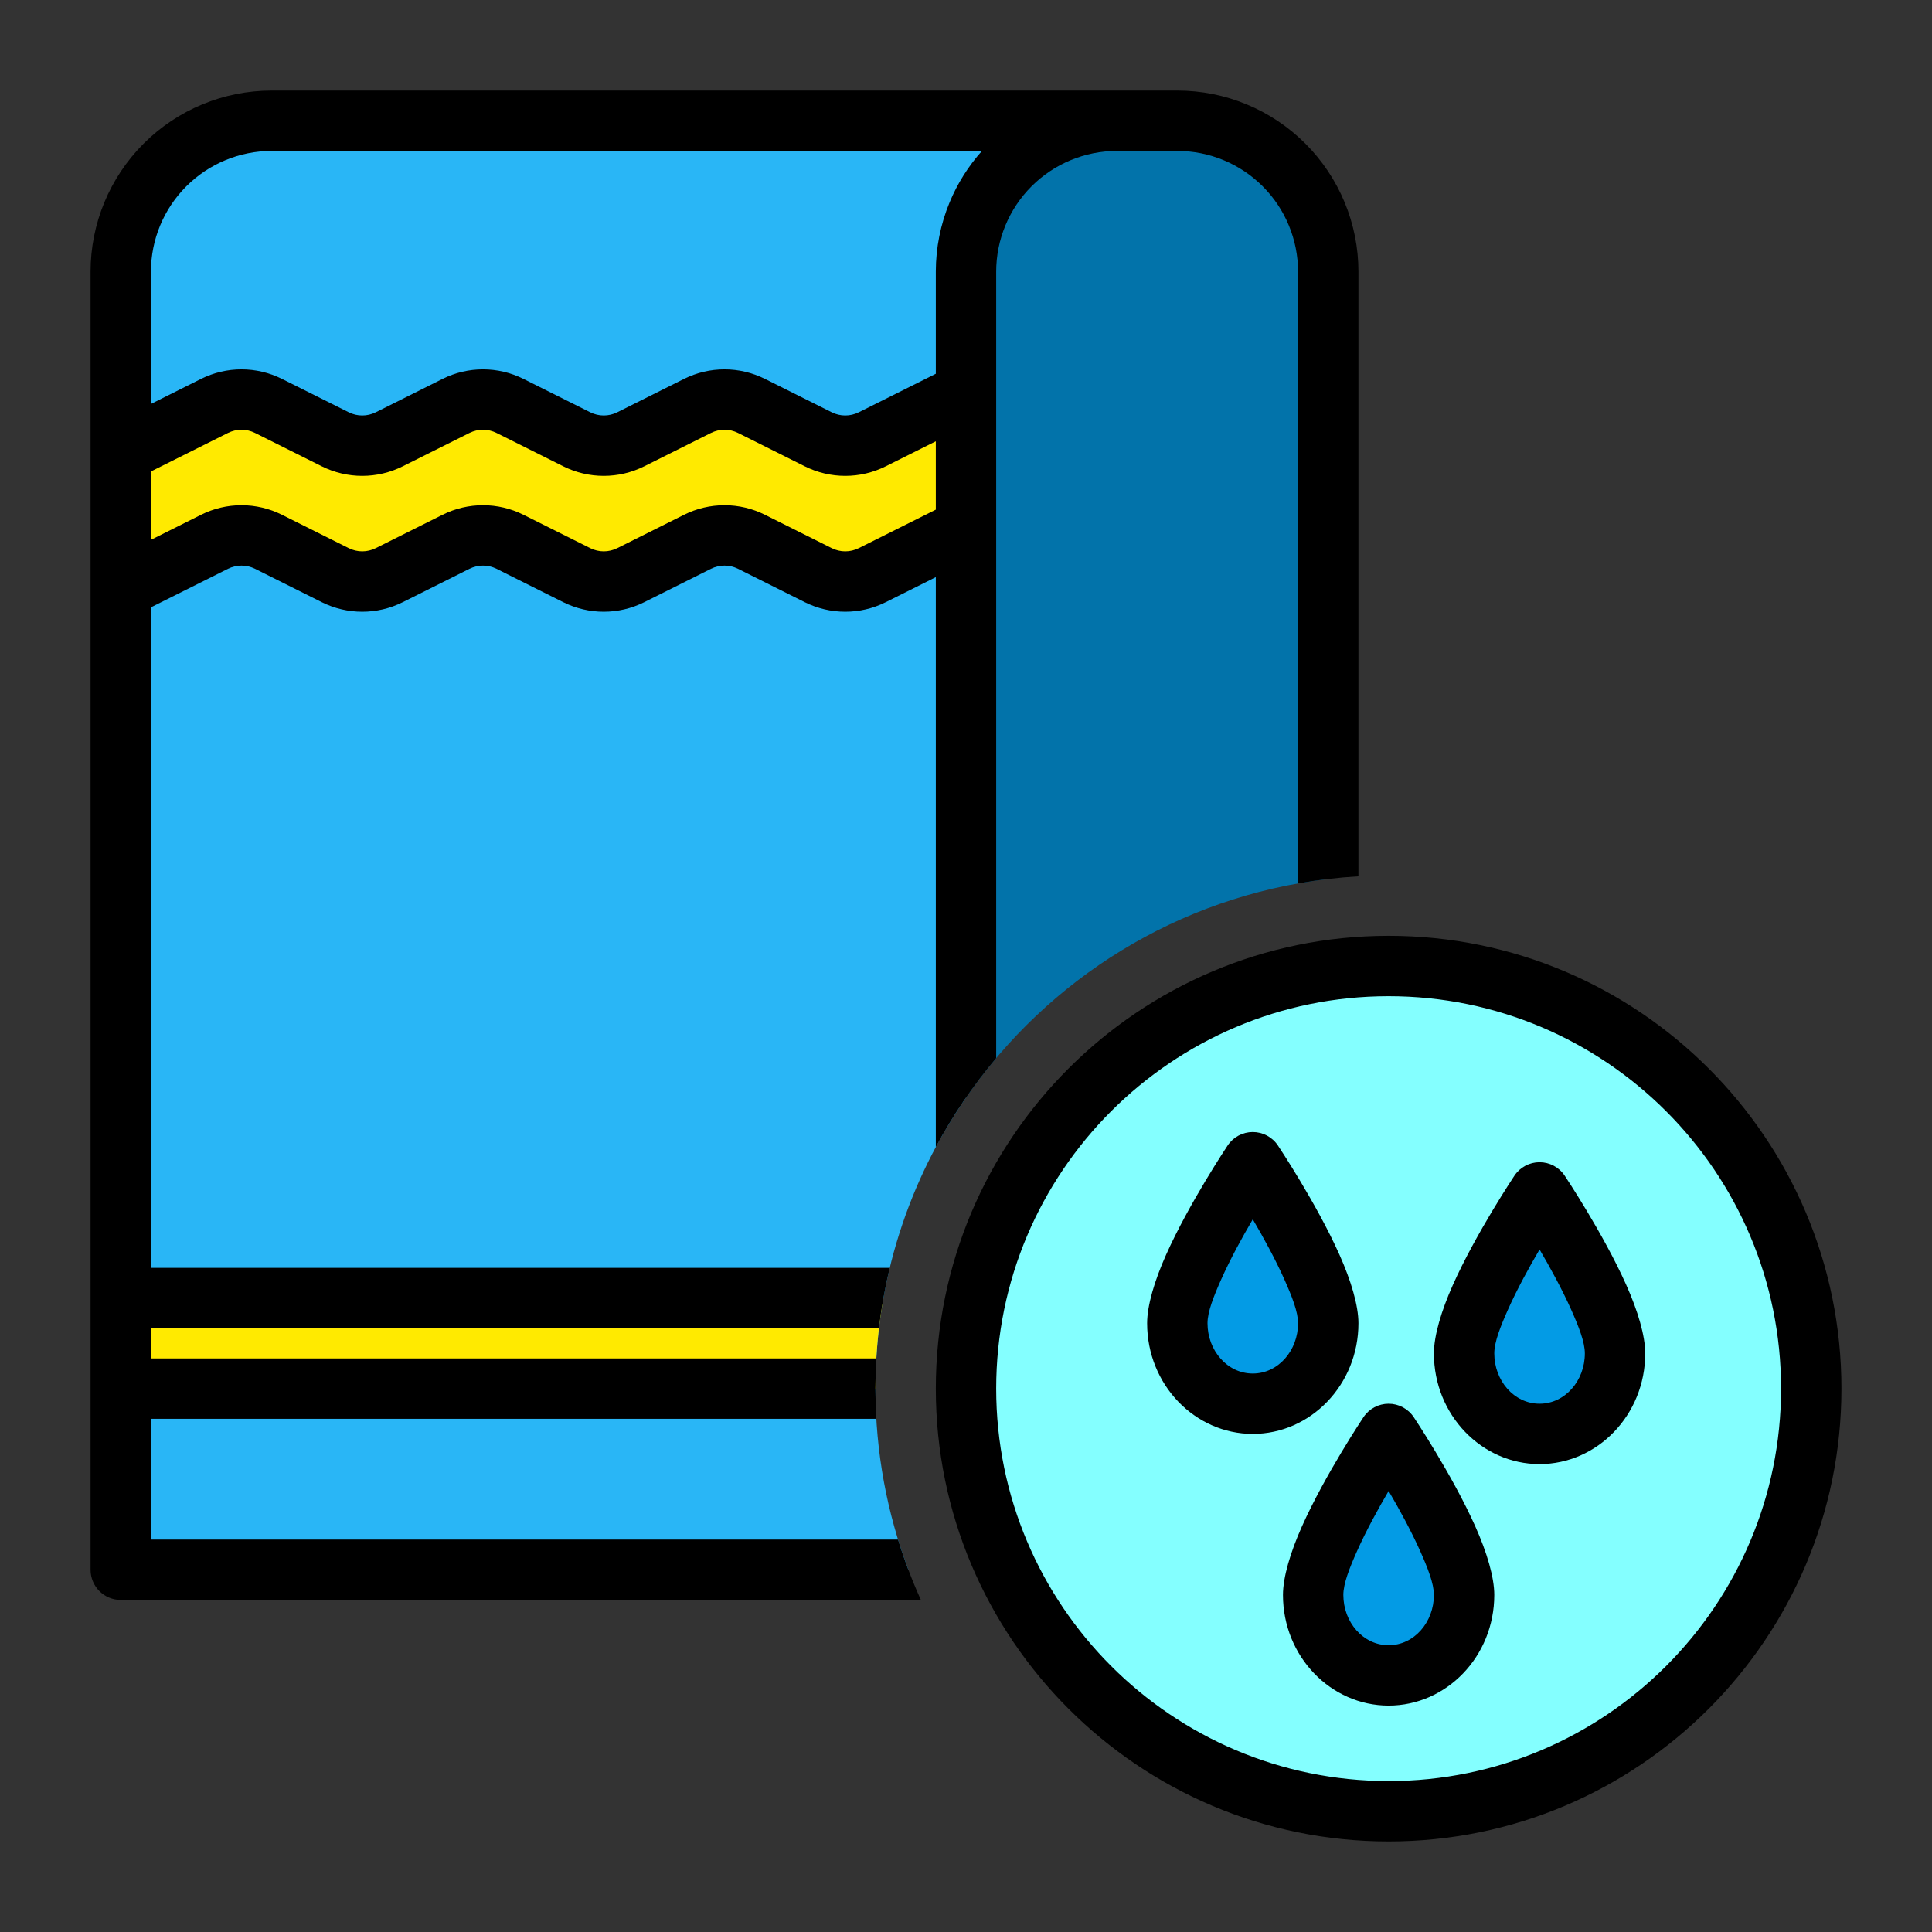
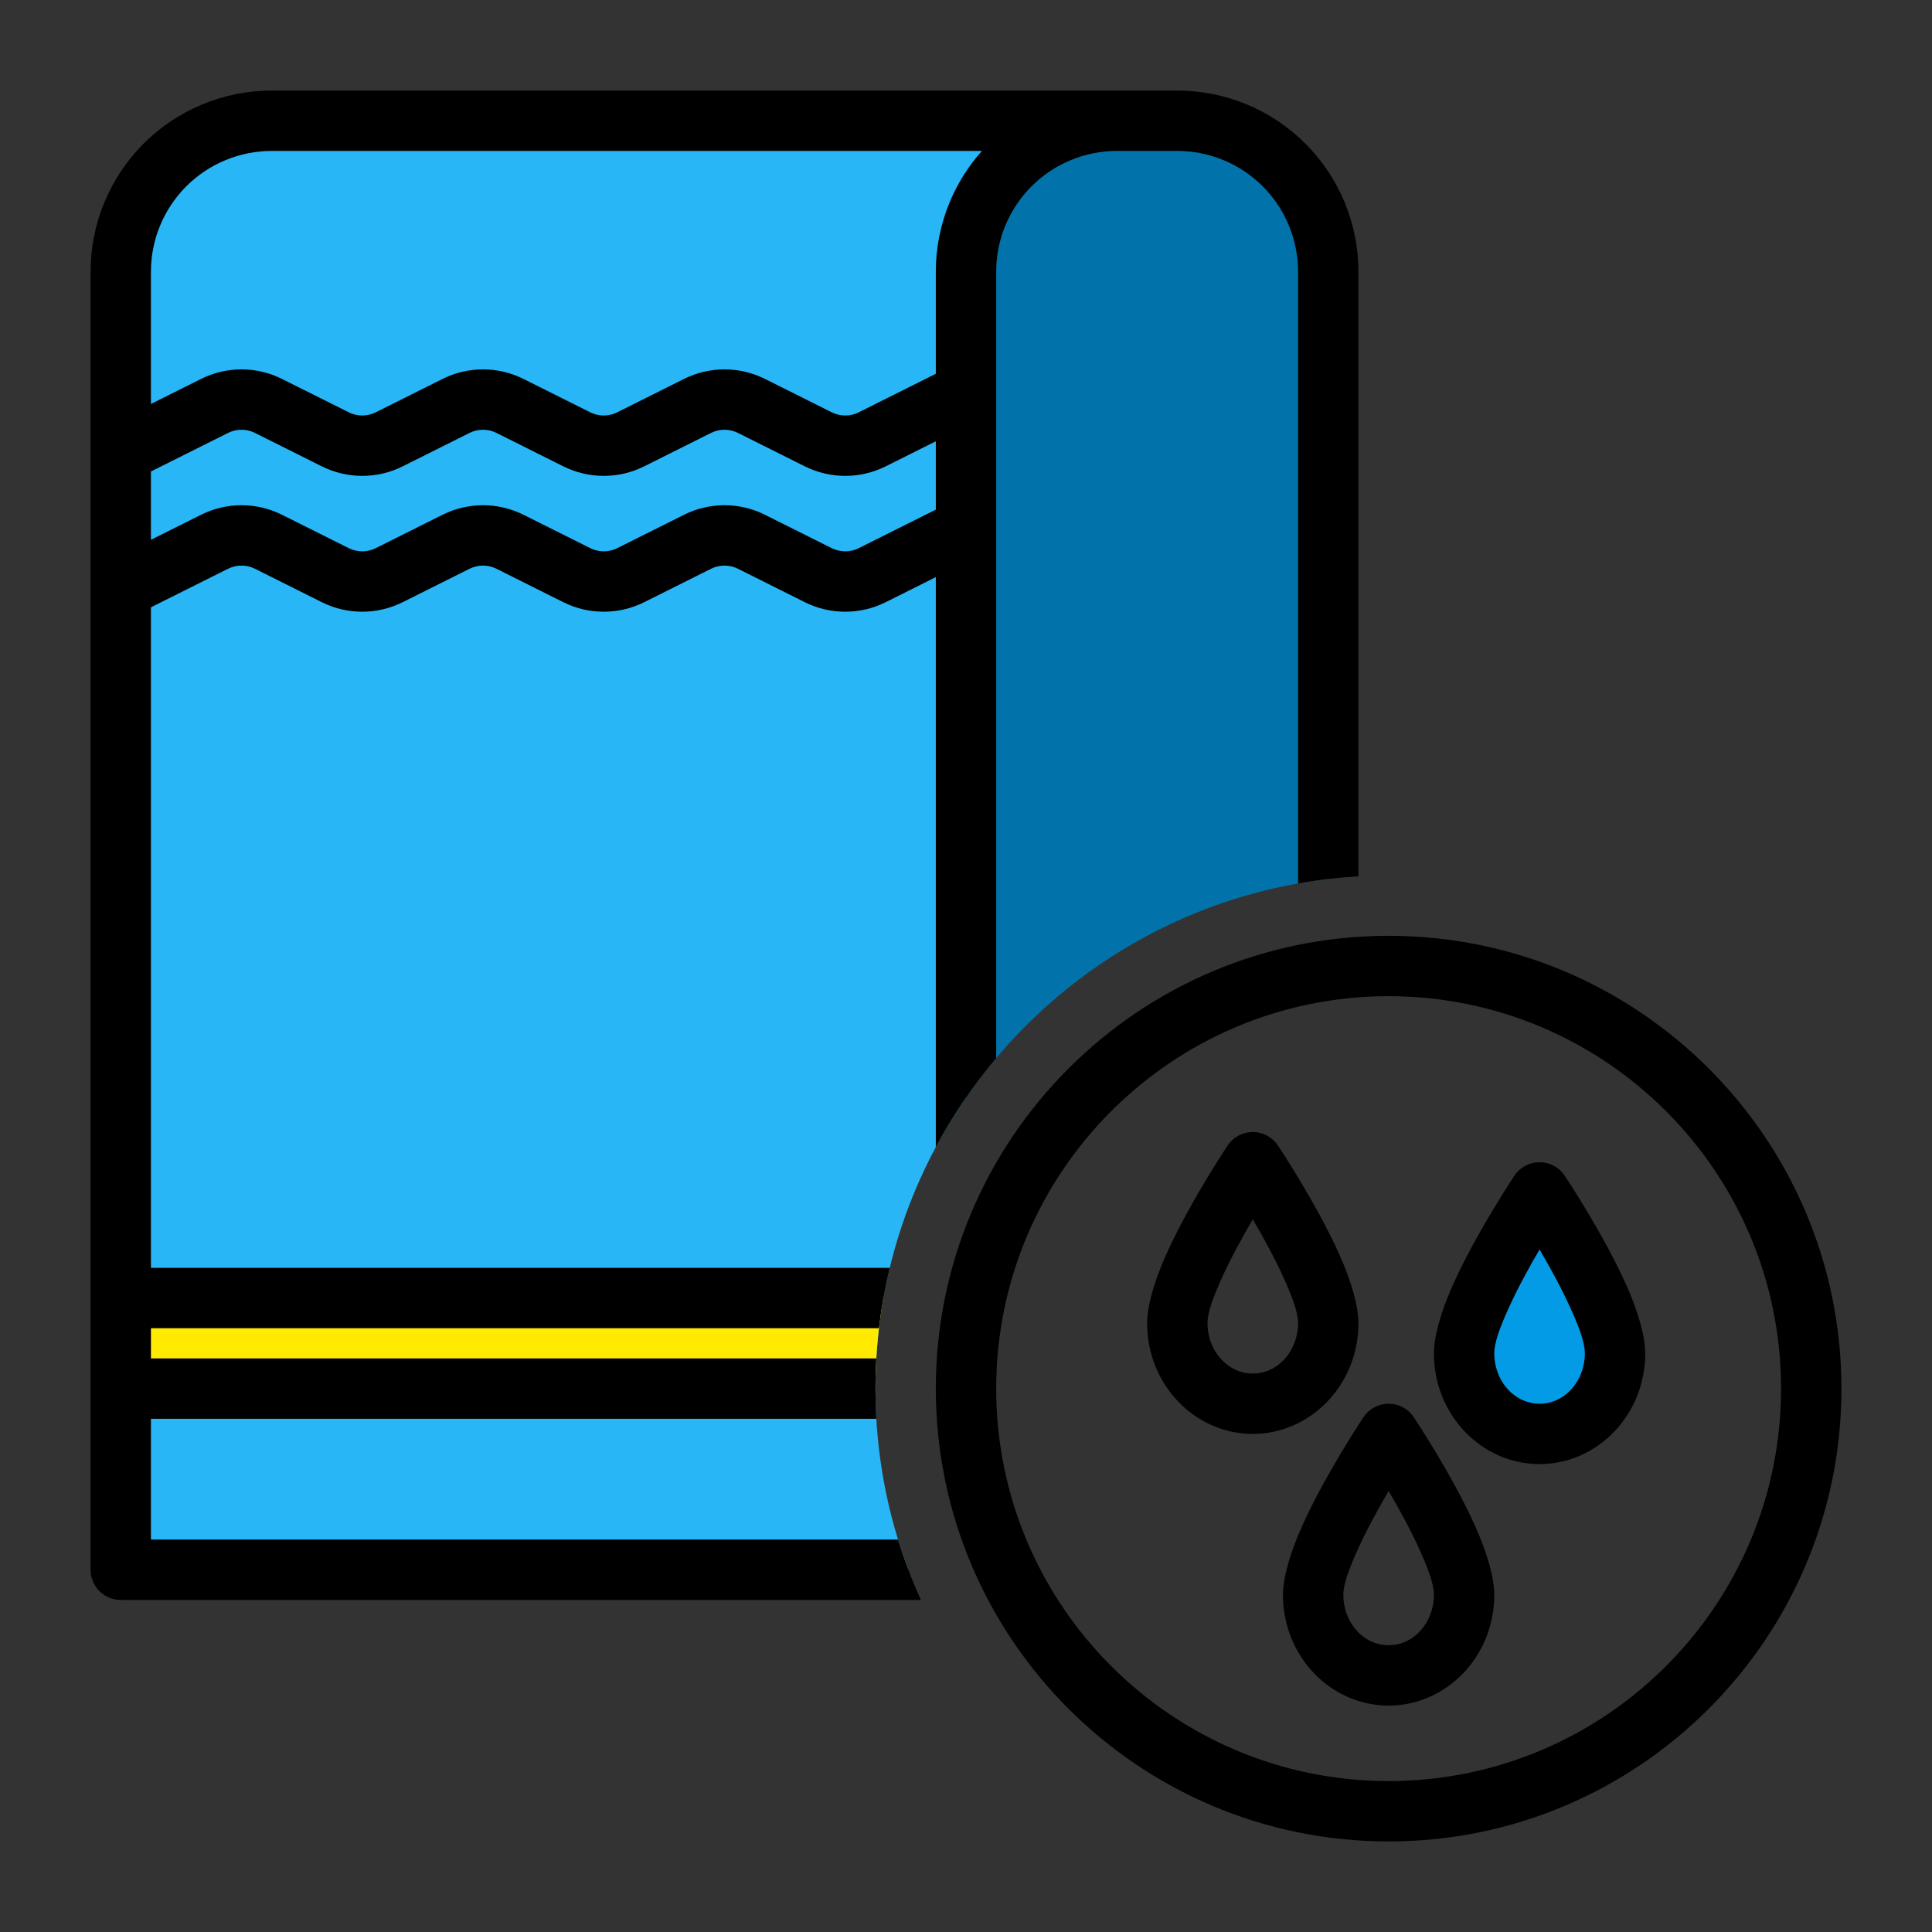
<svg xmlns="http://www.w3.org/2000/svg" clip-rule="evenodd" fill-rule="evenodd" stroke-linejoin="round" stroke-miterlimit="2" viewBox="0 0 128 128">
  <rect x="0" y="0" width="128" height="128" fill="#333333" stroke="none" />
  <g id="Icon">
    <g>
      <path d="m64 72.718v-54.718c0-4.326 1.991-6.133 2.929-7.071s2.745-2.929 7.071-2.929h4c4.326 0 6.133 1.991 7.071 2.929s2.929 2.745 2.929 7.071v40.233c-9.943 1.168-18.58 6.632-24 14.485z" fill="#0273aa" />
      <path d="m60.182 104h-52.182v-86c0-4.326 1.991-6.133 2.929-7.071s2.745-2.929 7.071-2.929h56c-3.826 0-6.133 1.991-7.071 2.929s-2.929 3.245-2.929 7.071v54.718c-3.783 5.48-6 12.124-6 19.282 0 4.223.772 8.268 2.182 12z" fill="#29b6f6" />
      <path d="m58 92h-50v-6h50.529c-.348 1.948-.529 3.953-.529 6z" fill="#ffea00" />
-       <path d="m8 38.083v-10l3.303-1.502c.849-.386 1.773-.581 2.697-.581s1.848.195 2.697.581l4.864 2.211c.39.177.815.264 1.239.264s.849-.087 1.239-.264l4.864-2.211c.849-.386 1.773-.581 2.697-.581s1.848.195 2.697.581l4.864 2.211c.39.177.815.264 1.239.264s.849-.087 1.239-.264l4.864-2.211c.849-.386 1.773-.581 2.697-.581s1.848.195 2.697.581l4.864 2.211c.39.177.815.264 1.239.264s.849-.087 1.239-.264l4.761-2.164v10l-3.303 1.502c-.849.385-1.773.581-2.697.581s-1.848-.196-2.697-.581l-4.864-2.212c-.39-.177-.815-.263-1.239-.263s-.849.086-1.239.263l-4.864 2.212c-.849.385-1.773.581-2.697.581s-1.848-.196-2.697-.581l-4.864-2.212c-.39-.177-.815-.263-1.239-.263s-.849.086-1.239.263l-4.864 2.212c-.849.385-1.773.581-2.697.581s-1.848-.196-2.697-.581l-4.864-2.212c-.39-.177-.815-.263-1.239-.263s-.849.086-1.239.263l-4.761 2.165z" fill="#ffea00" />
-       <circle cx="92" cy="92" fill="#84ffff" r="28" />
      <g fill="#039be5">
-         <path d="m92.024 95.036c.26.392 2.512 3.816 3.896 6.915.63 1.412 1.08 2.756 1.08 3.716 0 2.943-2.24 5.333-5 5.333s-5-2.39-5-5.333c0-.96.45-2.304 1.08-3.716 1.268-2.84 4.098-6.662 3.944-6.915z" />
        <path d="m102 79s2.651 4.11 3.92 6.951c.63 1.412 1.08 2.756 1.08 3.716 0 2.943-2.24 5.333-5 5.333s-5-2.39-5-5.333c0-.96.45-2.304 1.08-3.716 1.451-3.251 3.92-6.951 3.92-6.951z" />
-         <path d="m83 76.999s2.45 3.659 3.92 6.952c.63 1.412 1.08 2.756 1.08 3.716 0 2.943-2.24 5.333-5 5.333s-5-2.39-5-5.333c0-.96.45-2.304 1.08-3.716 1.47-3.293 3.92-6.952 3.92-6.952z" />
      </g>
      <path d="m92 62c16.557 0 30 13.443 30 30 0 16.558-13.443 30-30 30s-30-13.442-30-30c0-16.557 13.443-30 30-30zm0 4c-14.35 0-26 11.65-26 26s11.65 26 26 26 26-11.65 26-26-11.65-26-26-26zm1.662 27.887s2.552 3.816 4.084 7.249c.766 1.715 1.254 3.364 1.254 4.531 0 4.082-3.173 7.333-7 7.333s-7-3.251-7-7.333c0-1.167.488-2.816 1.254-4.531 1.532-3.433 4.084-7.249 4.084-7.249.371-.554.995-.887 1.662-.887s1.291.333 1.662.887zm-1.662 4.895c-.696 1.184-1.483 2.617-2.094 3.985-.494 1.108-.906 2.146-.906 2.9 0 1.805 1.307 3.333 3 3.333s3-1.528 3-3.333c0-.754-.412-1.792-.906-2.9-.611-1.367-1.398-2.801-2.094-3.985zm-7.338-22.895s2.552 3.816 4.084 7.249c.766 1.715 1.254 3.364 1.254 4.531 0 4.082-3.173 7.333-7 7.333s-7-3.251-7-7.333c0-1.167.488-2.816 1.254-4.531 1.532-3.433 4.084-7.249 4.084-7.249.371-.554.995-.887 1.662-.887s1.291.333 1.662.887zm-1.662 4.895c-.696 1.184-1.483 2.617-2.094 3.985-.494 1.108-.906 2.146-.906 2.9 0 1.805 1.307 3.333 3 3.333s3-1.528 3-3.333c0-.754-.412-1.792-.906-2.9-.611-1.367-1.398-2.801-2.094-3.985zm20.662-2.895s2.552 3.816 4.084 7.249c.766 1.715 1.254 3.364 1.254 4.531 0 4.082-3.173 7.333-7 7.333s-7-3.251-7-7.333c0-1.167.488-2.816 1.254-4.531 1.532-3.433 4.084-7.249 4.084-7.249.371-.554.995-.887 1.662-.887s1.291.333 1.662.887zm-1.662 4.895c-.696 1.184-1.483 2.617-2.094 3.985-.494 1.108-.906 2.146-.906 2.9 0 1.805 1.307 3.333 3 3.333s3-1.528 3-3.333c0-.754-.412-1.792-.906-2.9-.611-1.367-1.398-2.801-2.094-3.985zm-40.989 23.218h-53.011c-1.105 0-2-.895-2-2v-86c0-1.591.316-3.15.913-4.592.598-1.442 1.477-2.768 2.602-3.893s2.451-2.004 3.893-2.601c1.442-.598 3.001-.914 4.592-.914h60c1.591 0 3.15.316 4.592.914 1.442.597 2.768 1.476 3.893 2.601 1.126 1.125 2.004 2.451 2.602 3.893.597 1.442.913 3.001.913 4.592v40.058c-1.356.079-2.691.237-4 .471v-40.529c0-1.061-.211-2.1-.609-3.061-.398-.962-.984-1.846-1.734-2.596s-1.634-1.336-2.596-1.734c-.961-.398-2-.609-3.061-.609h-4c-1.061 0-2.1.211-3.061.609-.962.398-1.846.984-2.596 1.734s-1.336 1.634-1.734 2.596c-.398.961-.609 2-.609 3.061v52.1c-1.529 1.813-2.872 3.789-4 5.896v-37.76l-3.317 1.659c-.844.422-1.764.633-2.683.633s-1.839-.211-2.683-.633l-4.423-2.212c-.281-.14-.588-.211-.894-.211s-.613.071-.894.211l-4.423 2.212c-.844.422-1.764.633-2.683.633s-1.839-.211-2.683-.633l-4.423-2.212c-.281-.14-.588-.211-.894-.211s-.613.071-.894.211l-4.423 2.212c-.844.422-1.764.633-2.683.633s-1.839-.211-2.683-.633l-4.423-2.212c-.281-.14-.588-.211-.894-.211s-.613.071-.894.211l-5.106 2.553v43.764h48.948c-.315 1.306-.555 2.641-.715 4h-48.233v2h48.058c-.038.662-.058 1.329-.058 2s.02 1.338.058 2h-48.058v8h49.497c.422 1.372.929 2.708 1.514 4zm-51.011-74.764v4.528l3.317-1.658c.844-.423 1.764-.634 2.683-.634s1.839.211 2.683.634l4.423 2.211c.281.141.588.211.894.211s.613-.07.894-.211l4.423-2.211c.844-.423 1.764-.634 2.683-.634s1.839.211 2.683.634l4.423 2.211c.281.141.588.211.894.211s.613-.07.894-.211l4.423-2.211c.844-.423 1.764-.634 2.683-.634s1.839.211 2.683.634l4.423 2.211c.281.141.588.211.894.211s.613-.07.894-.211l5.106-2.553v-4.528l-3.317 1.659c-.844.422-1.764.633-2.683.633s-1.839-.211-2.683-.633l-4.423-2.212c-.281-.14-.588-.211-.894-.211s-.613.071-.894.211l-4.423 2.212c-.844.422-1.764.633-2.683.633s-1.839-.211-2.683-.633l-4.423-2.212c-.281-.14-.588-.211-.894-.211s-.613.071-.894.211l-4.423 2.212c-.844.422-1.764.633-2.683.633s-1.839-.211-2.683-.633l-4.423-2.212c-.281-.14-.588-.211-.894-.211s-.613.071-.894.211zm55.056-21.236h-47.056c-1.061 0-2.1.211-3.061.609-.962.398-1.846.984-2.596 1.734s-1.336 1.634-1.734 2.596c-.398.961-.609 2-.609 3.061v8.764l3.317-1.658c.844-.423 1.764-.634 2.683-.634s1.839.211 2.683.634l4.423 2.211c.281.141.588.211.894.211s.613-.07.894-.211l4.423-2.211c.844-.423 1.764-.634 2.683-.634s1.839.211 2.683.634l4.423 2.211c.281.141.588.211.894.211s.613-.07.894-.211l4.423-2.211c.844-.423 1.764-.634 2.683-.634s1.839.211 2.683.634l4.423 2.211c.281.141.588.211.894.211s.613-.07.894-.211l5.106-2.553v-6.764c0-1.591.316-3.15.913-4.592.514-1.24 1.235-2.394 2.143-3.408z" />
    </g>
  </g>
</svg>